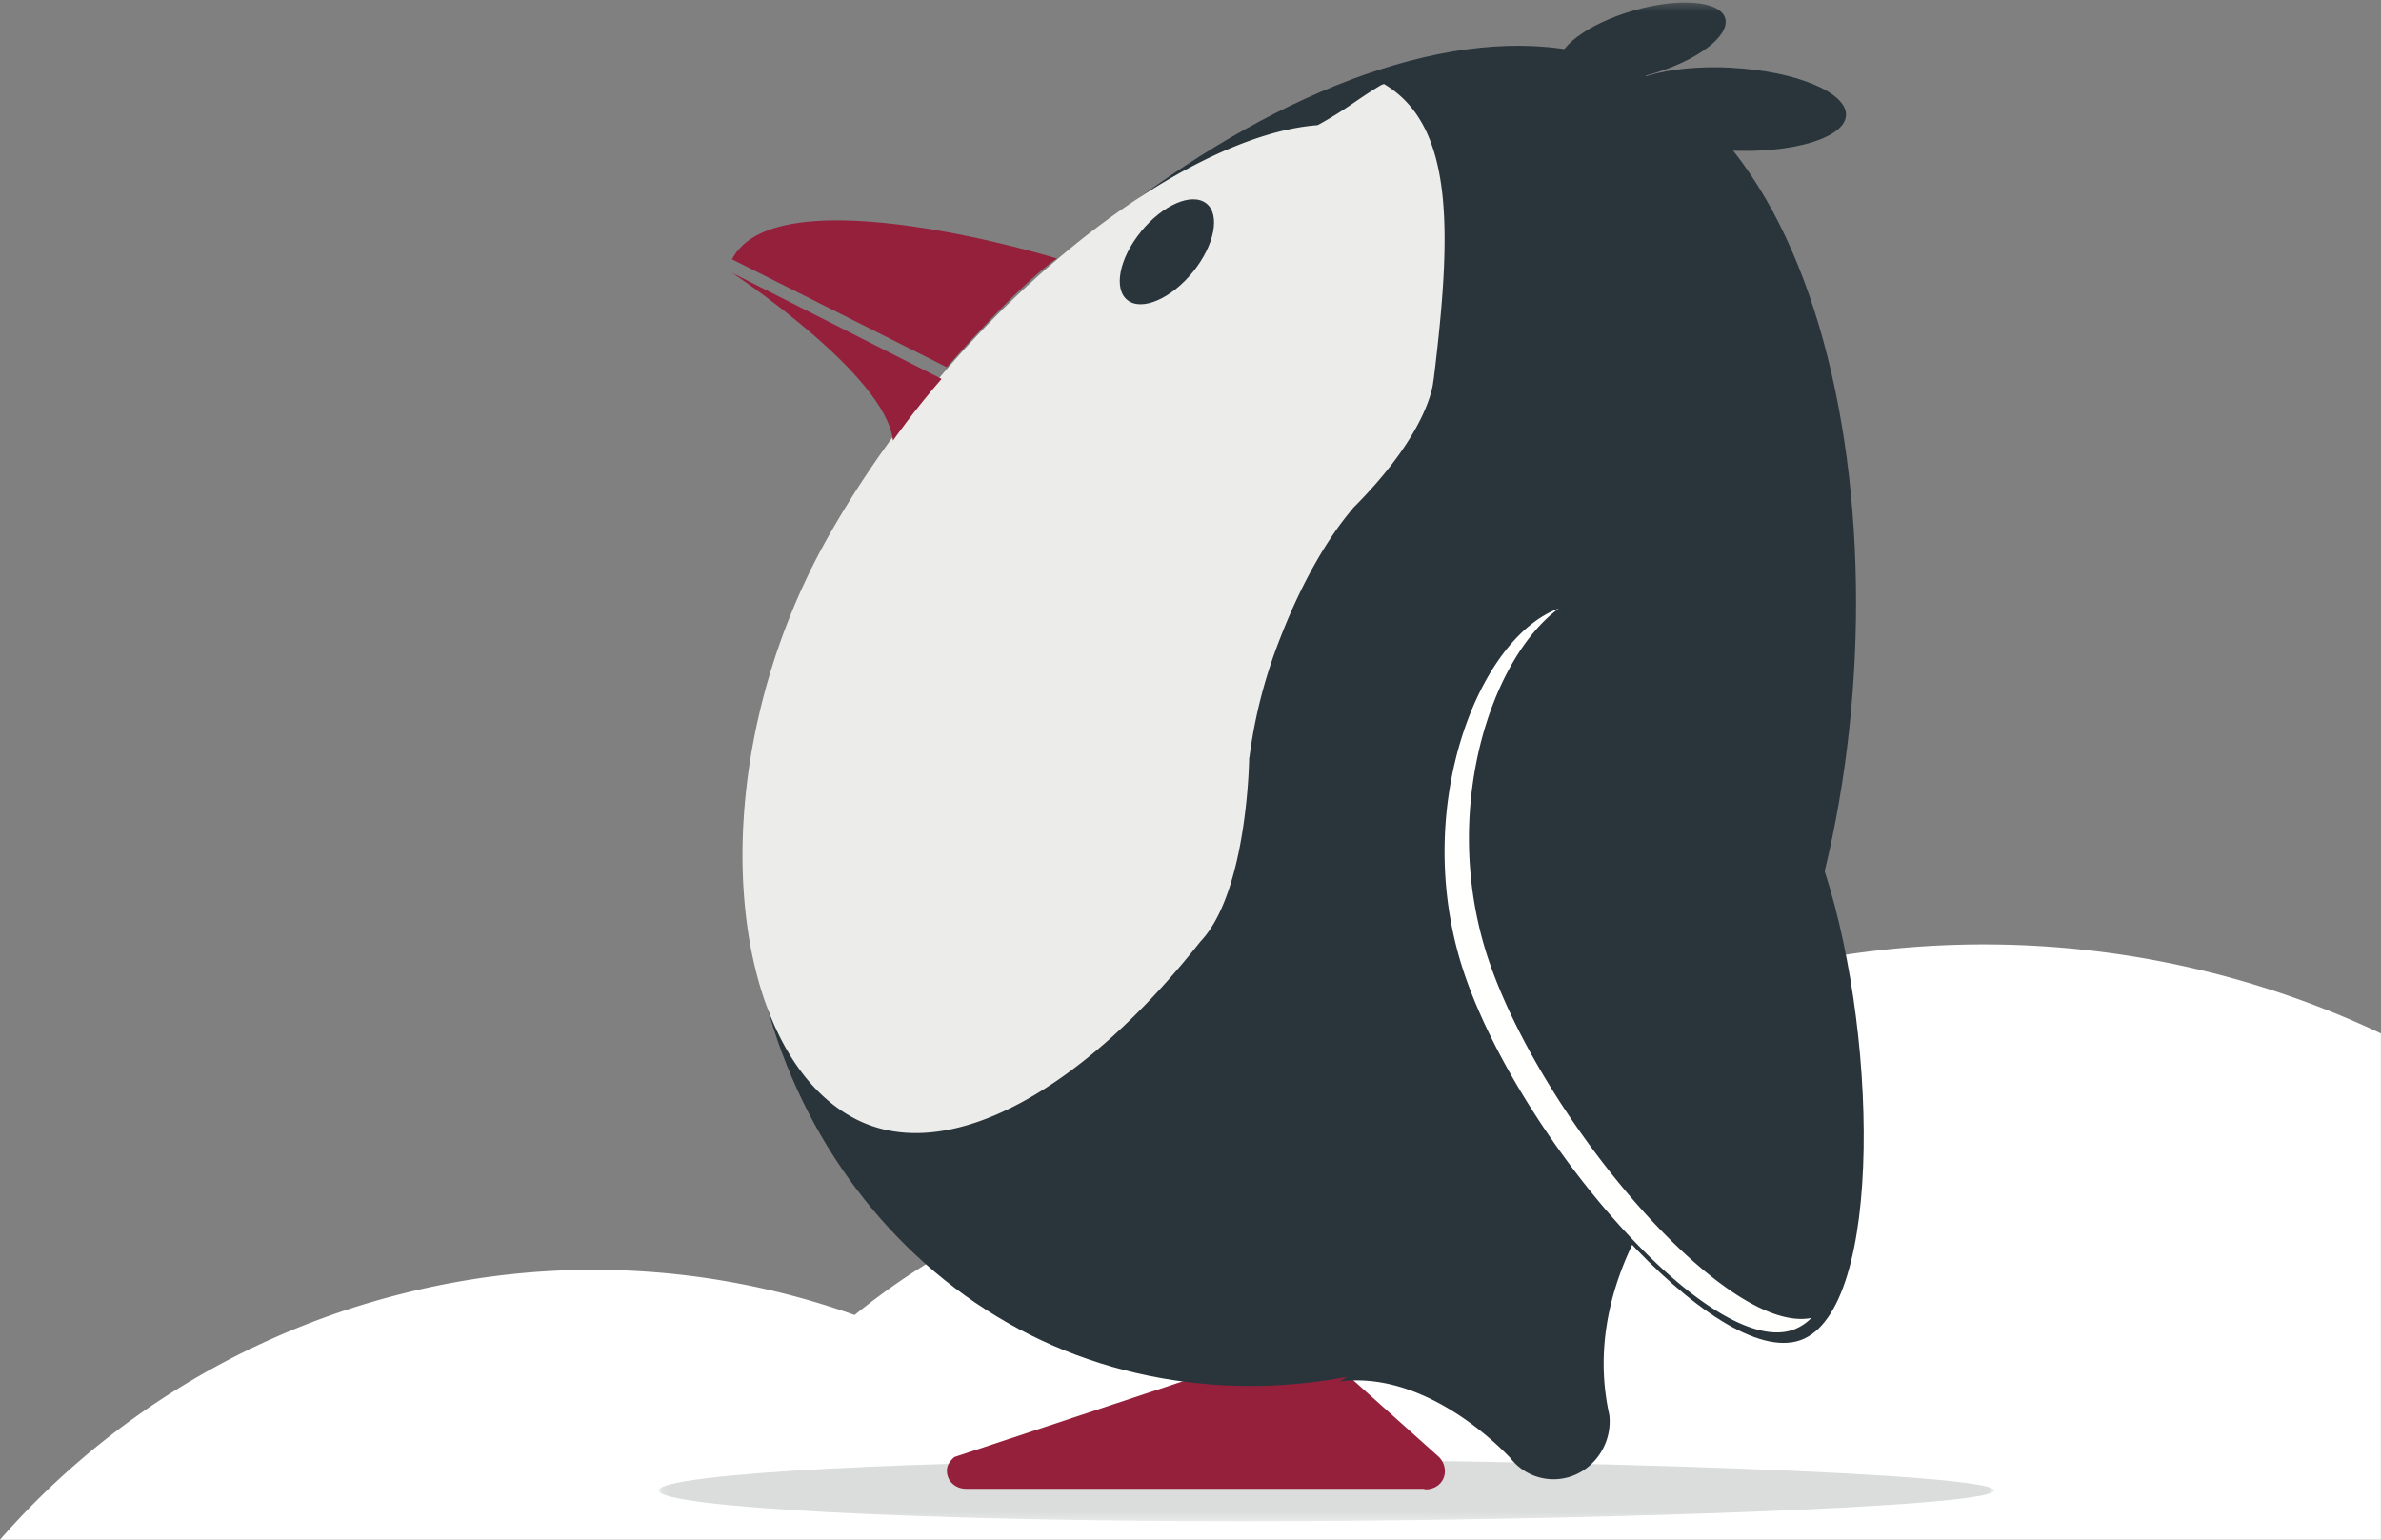
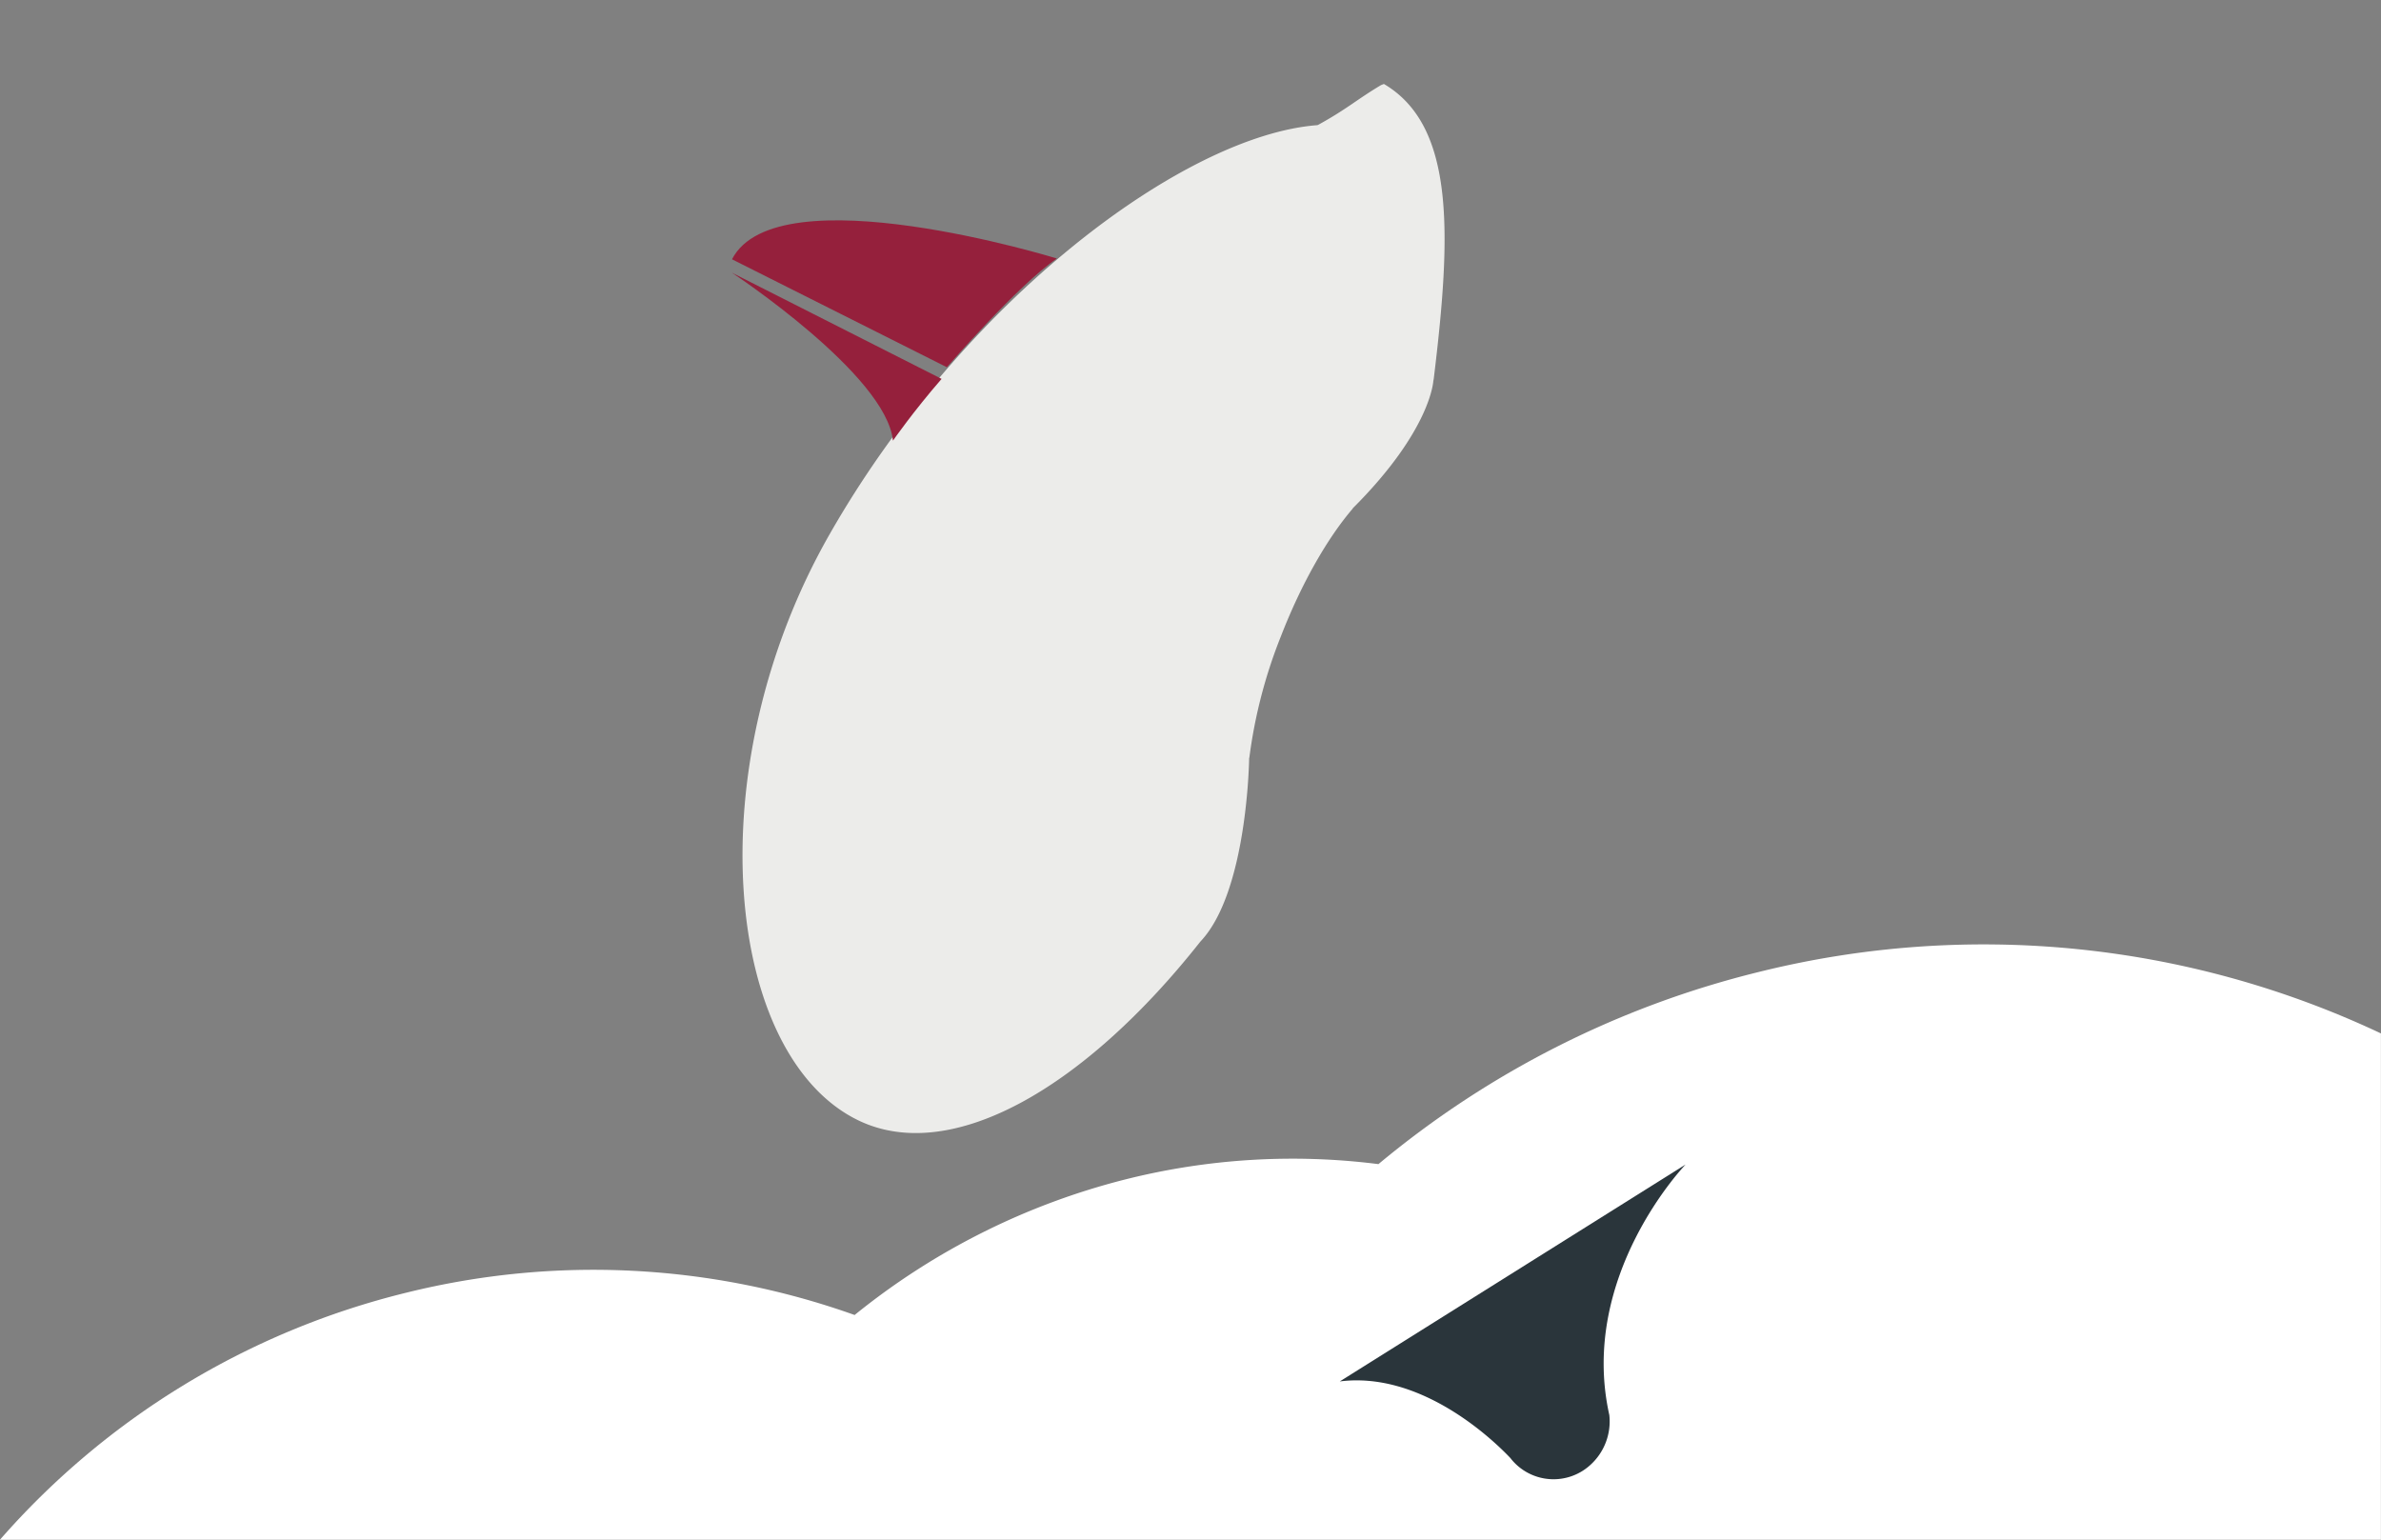
<svg xmlns="http://www.w3.org/2000/svg" xmlns:xlink="http://www.w3.org/1999/xlink" class="band__svg band__svg--video4" width="300" height="194">
  <rect width="100%" height="100%" fill="#808080" stroke="none" />
  <defs>
-     <path id="penguin-2" d="M.12.32h168.15v191.36H.12z" />
-   </defs>
+     </defs>
  <g fill="none" fill-rule="evenodd">
    <path d="M0 194a99.44 99.44 0 0 1 51.27-31.14 97.92 97.92 0 0 1 56.41 2.83 88.72 88.72 0 0 1 34.06-17.07 86.16 86.16 0 0 1 31.94-1.94 119.22 119.22 0 0 1 48-24.23 117.3 117.3 0 0 1 78.31 7.76V194H0z" fill="#FFF" />
    <g transform="translate(83)">
      <mask id="penguin-2-mask" fill="#fff">
        <use xlink:href="#penguin-2" />
      </mask>
      <path d="M135.2 8.53c-8.11-.43-14.8 1.55-14.96 4.43-.16 2.88 6.29 5.56 14.4 6 8.1.43 14.8-1.55 14.95-4.42.16-2.88-6.29-5.57-14.4-6" fill="#2A353B" mask="url(#penguin-2-mask)" />
      <path d="M122.77 1.34c-5.77 1.67-9.94 4.81-9.3 7.02.64 2.2 5.83 2.64 11.6.97 5.78-1.67 9.94-4.82 9.3-7.03-.63-2.2-5.83-2.64-11.6-.96" fill="#2A353B" mask="url(#penguin-2-mask)" />
-       <path d="M0 187.8c0 2.14 32.95 3.88 73.6 3.88 40.65 0 94.67-1.74 94.67-3.88 0-2.15-54.02-3.89-94.67-3.89S0 185.65 0 187.8" fill="#6A7974" opacity=".5" mask="url(#penguin-2-mask)" />
      <path d="M82.64 169.55a2.52 2.52 0 0 0-1.83-.73c-.67 0-1.28.27-1.72.7l-.32.3-41.51 13.76-.07.06c-.5.45-.88.96-.88 1.67 0 1.34 1.1 2.28 2.43 2.28h57.62l.26.07c1.35 0 2.43-.95 2.43-2.29 0-.68-.28-1.33-.73-1.77l-.16-.15-15.3-13.7-.22-.2" fill="#95203C" mask="url(#penguin-2-mask)" />
-       <path d="M18.9 73.8c-18.81 40.25-1.5 80.63 29.27 95.06 30.76 14.42 72.81 1.87 91.62-38.39C158.6 90.22 153.72 23.24 122.95 8.82 92.2-5.6 37.71 33.54 18.9 73.79" fill="#2A353B" mask="url(#penguin-2-mask)" />
    </g>
    <path d="M180.6 47.95s-.23 6.18-10.14 16.08l-.05.09c-3.14 3.67-6.41 9.34-9.01 16.03a62.72 62.72 0 0 0-3.98 15.28l-.03.1s-.19 16.77-6.1 23.06l-.07.08c-14.86 18.8-31.53 28-43 22.53-16.87-8.06-20.6-44.25-3.7-73.87 16.82-29.47 44.63-50.28 61.46-51.56l.09-.03c3.63-1.99 4.88-3.2 7.94-5.02l.36-.14c8.95 5.28 8.52 18.8 6.28 37.13l-.04.24" fill="#ECECEA" />
-     <path d="M184.74 124.19c-7.36-20.7 1.38-43.14 12-46.9 10.62-3.76 25.2 9.98 32.55 30.68 7.36 20.7 8.18 57.13-2.44 60.89-10.61 3.76-34.75-23.97-42.11-44.67M143.75 29.2c-2.74 3.36-3.49 7.23-1.67 8.63 1.8 1.4 5.5-.2 8.23-3.57 2.73-3.37 3.48-7.24 1.67-8.64-1.82-1.4-5.5.2-8.23 3.57" fill="#2A353B" />
    <path d="M133.16 32.57s-35.27-10.88-40.93.1l27.07 13.6s8.92-10.33 13.86-13.7M92.23 34.37s19.43 12.82 20.28 21.15c0 0 2.58-3.7 6.13-7.78l-26.4-13.37" fill="#95203C" />
    <path d="M168.81 174.06c9.82-1.25 18.6 6.6 21.51 9.67l.09.12.05.06a6.87 6.87 0 0 0 9.89.7 7.39 7.39 0 0 0 2.42-6.32c-3.92-17.56 9.61-31.56 9.61-31.56l-43.57 27.33" fill="#2A353B" />
-     <path d="M196.39 76.67c-8.87 6.57-15.11 26.39-8.64 44.84 7.03 20.04 29.7 46.71 40.48 44.55a6.15 6.15 0 0 1-2.27 1.48c-10.4 3.73-34.07-23.79-41.28-44.34-7.2-20.51 1.33-42.73 11.71-46.53" fill="#FFFFFE" />
  </g>
</svg>